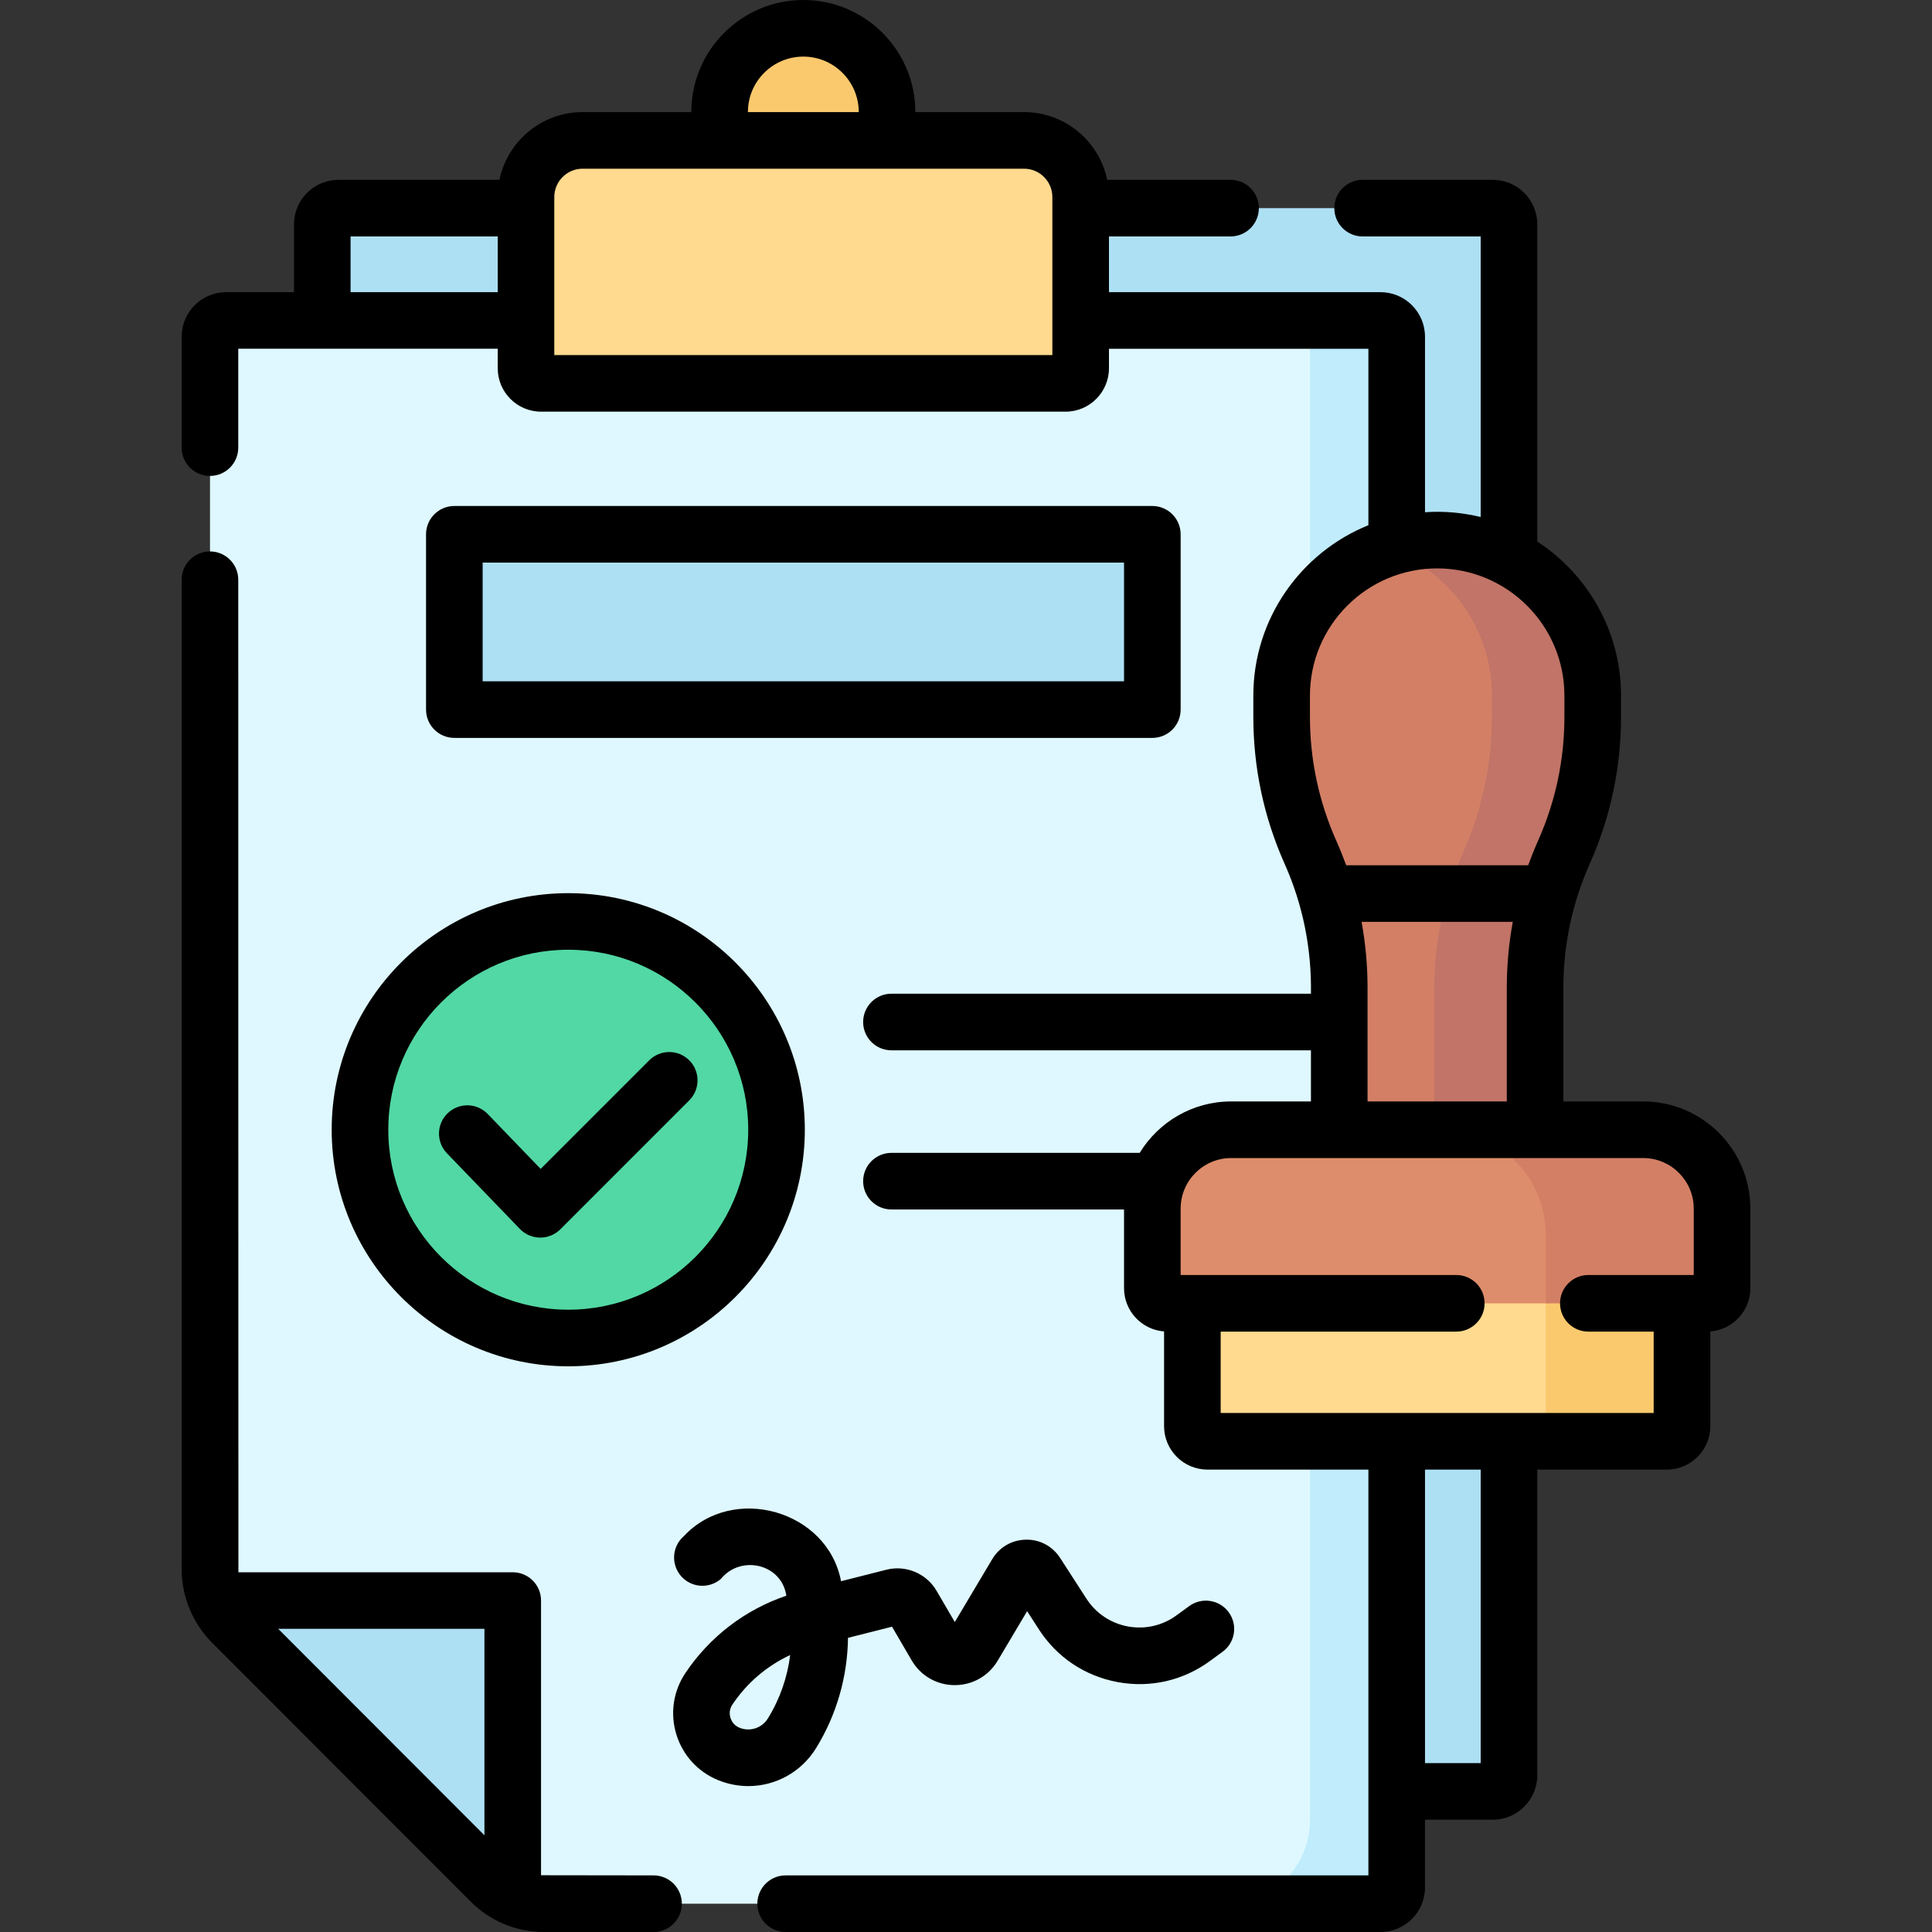
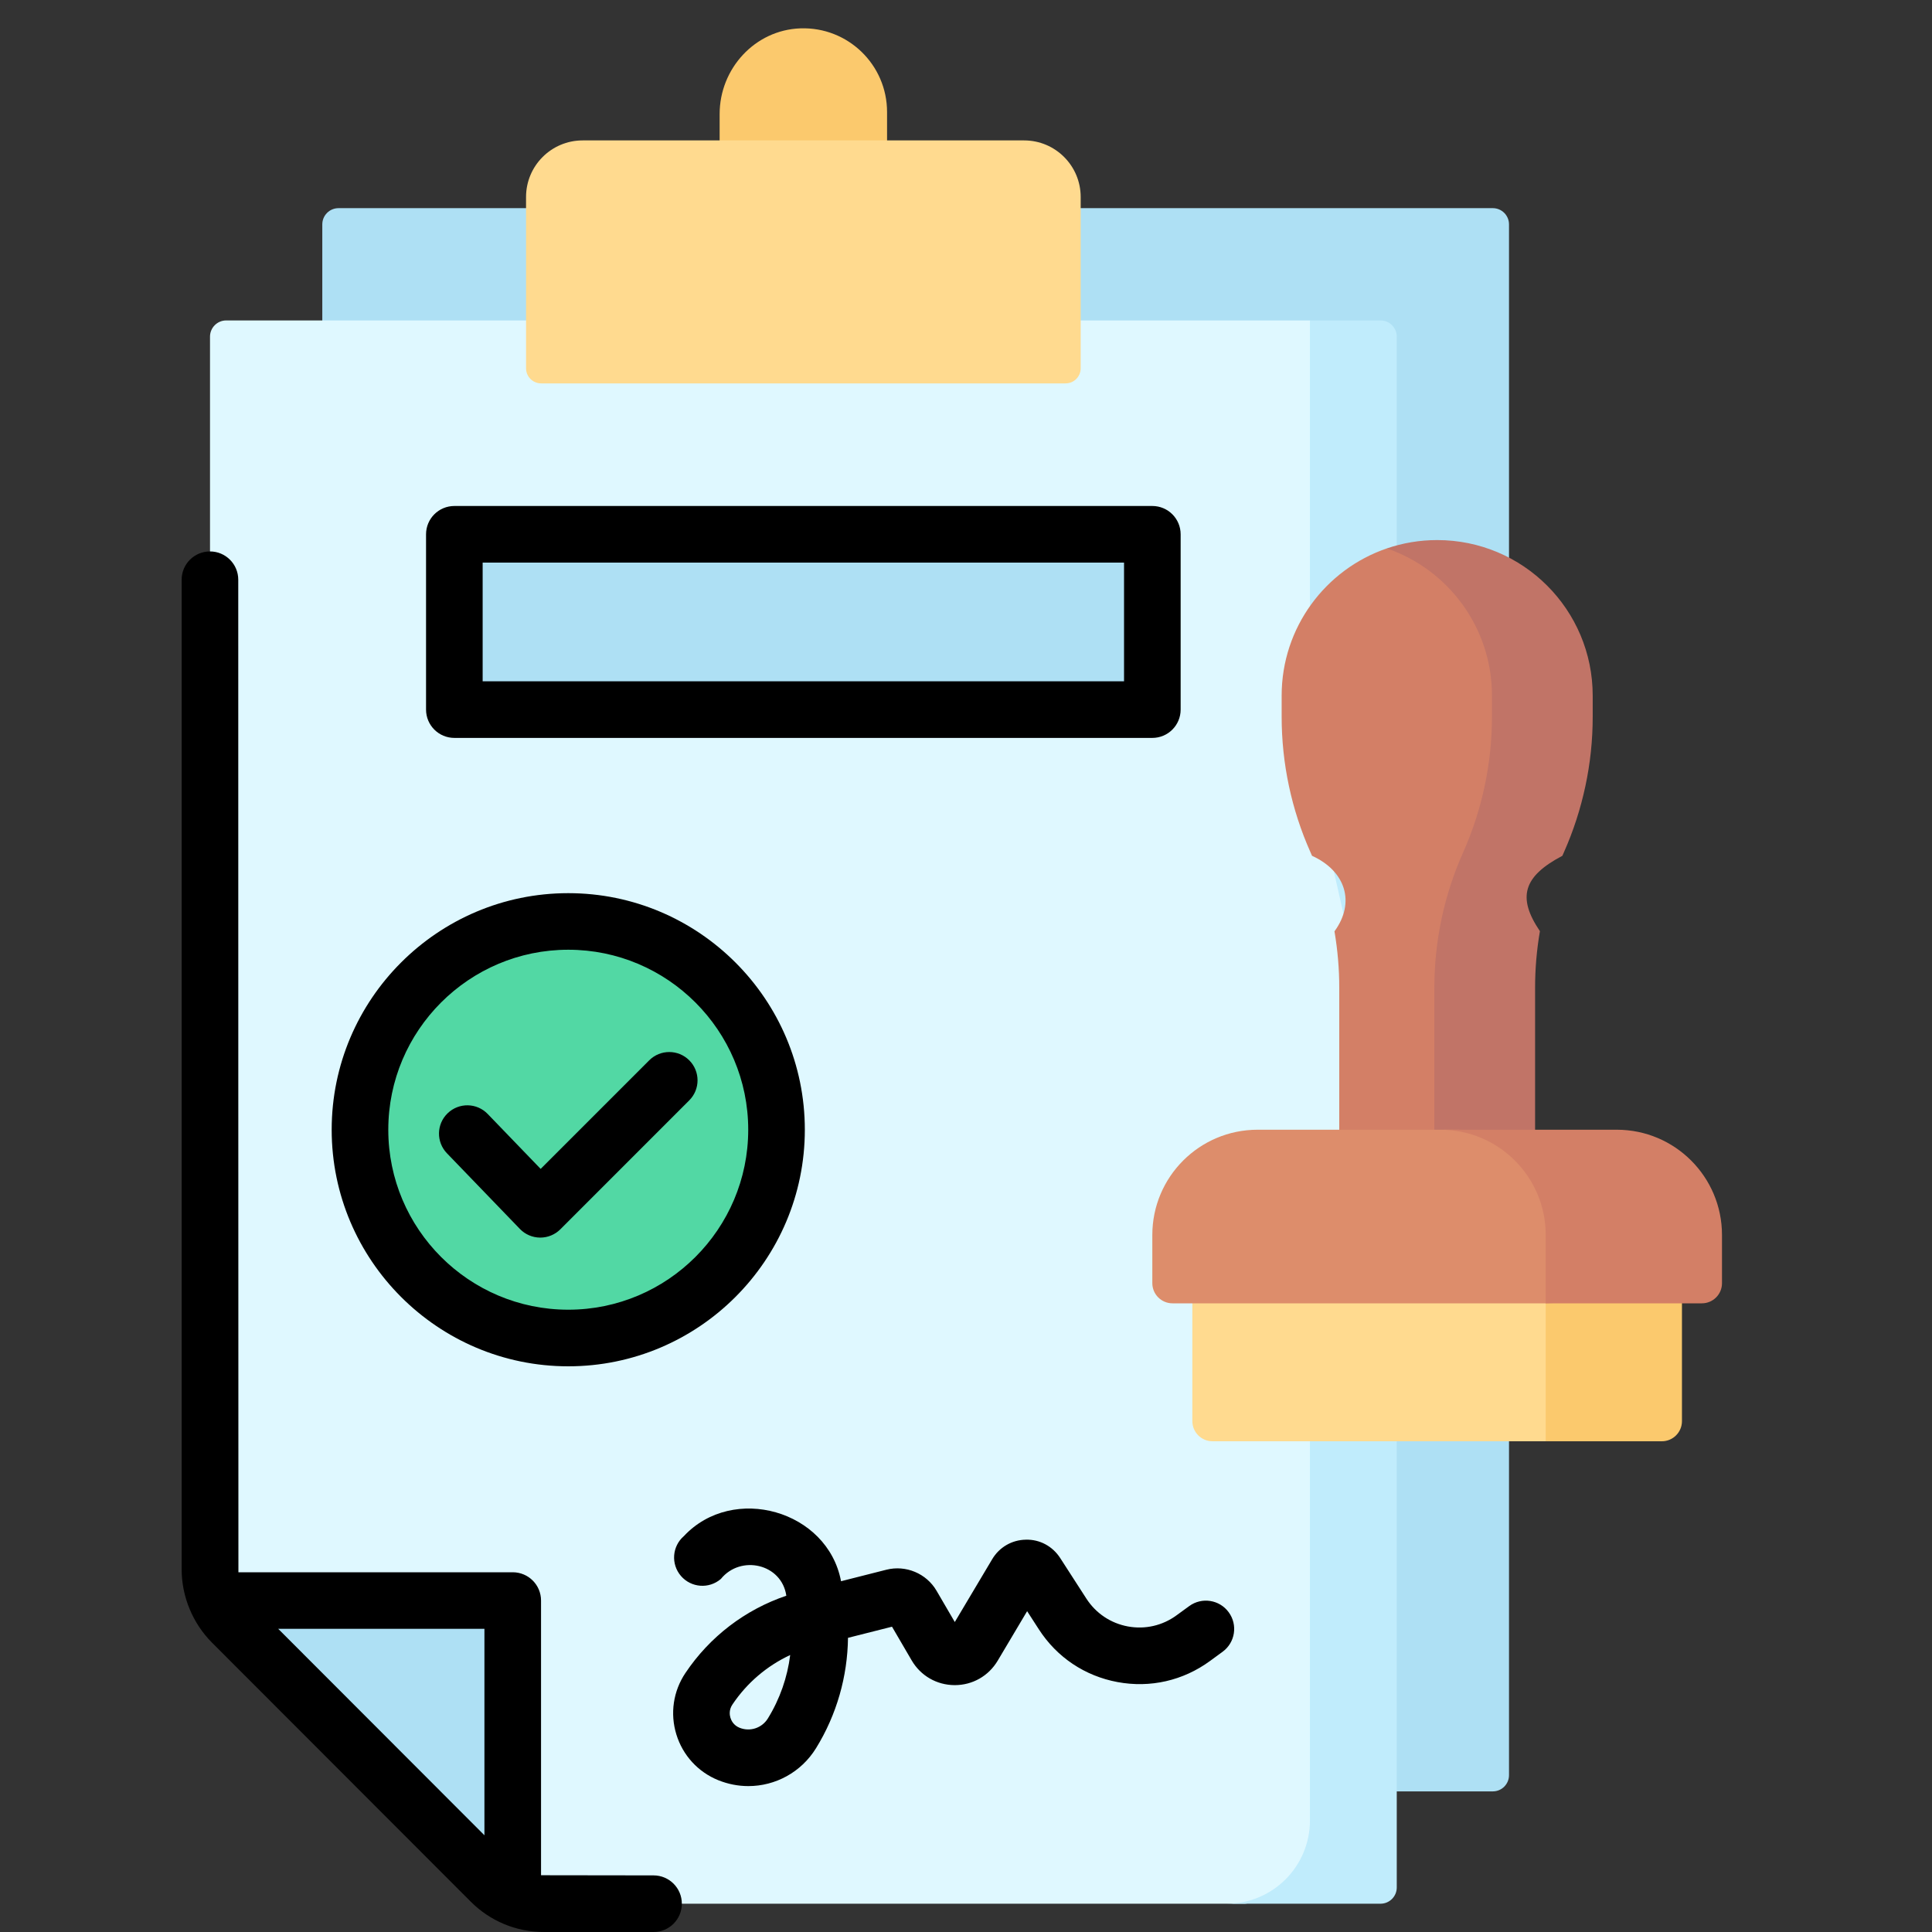
<svg xmlns="http://www.w3.org/2000/svg" width="50" height="50" viewBox="0 0 50 50" fill="none">
  <rect x="0" y="0" width="50" height="50" fill="#333333" stroke="none" />
  <path d="M38.634 46.361H15.528C14.971 46.361 14.437 46.14 14.043 45.745L8.954 40.648C8.562 40.255 8.341 39.722 8.341 39.166V5.807C8.341 5.575 8.529 5.387 8.761 5.387H38.634C38.865 5.387 39.053 5.575 39.053 5.807V45.941C39.053 46.173 38.865 46.361 38.634 46.361Z" fill="#AEE0F4" />
  <path d="M22.957 2.899C22.957 1.676 21.944 0.69 20.712 0.734C19.538 0.776 18.624 1.776 18.624 2.951V4.345H22.957L22.957 2.899Z" fill="#FBC96D" />
  <path d="M35.098 9.529L35.771 48.463C35.771 48.695 35.583 48.883 35.351 48.883L32.221 49.268H14.08C13.798 49.268 13.523 49.207 13.271 49.092L12.85 42.489C12.85 42.273 12.676 42.098 12.46 42.098L5.61 41.422C5.495 41.171 5.435 40.895 5.435 40.613V8.713C5.435 8.481 5.623 8.293 5.854 8.293H33.901L34.678 9.109C34.911 9.109 35.098 9.298 35.098 9.529Z" fill="#DFF8FF" />
  <path d="M13.271 41.812V49.092C13.059 48.996 12.865 48.861 12.698 48.694L6.006 41.994C5.84 41.827 5.706 41.634 5.61 41.422H12.88C13.096 41.422 13.271 41.597 13.271 41.812Z" fill="#AEE0F4" />
  <path d="M27.578 9.922H14.005C13.789 9.922 13.614 9.747 13.614 9.531V5.099C13.614 4.29 14.27 3.634 15.079 3.634H26.504C27.313 3.634 27.968 4.29 27.968 5.099V9.531C27.968 9.747 27.794 9.922 27.578 9.922Z" fill="#FFDA8F" />
  <path d="M35.727 8.293H33.901V19.813L35.771 28.085L33.901 31.483V47.113C33.901 48.303 32.937 49.268 31.747 49.268H35.727C35.959 49.268 36.148 49.08 36.148 48.848V43.557V20.543V8.713C36.148 8.481 35.96 8.293 35.727 8.293Z" fill="#C0ECFC" />
  <path d="M14.708 34.628C17.685 34.628 20.098 32.214 20.098 29.237C20.098 26.26 17.685 23.847 14.708 23.847C11.731 23.847 9.317 26.26 9.317 29.237C9.317 32.214 11.731 34.628 14.708 34.628Z" fill="#52D8A4" />
  <path d="M29.529 18.364H12.052C11.89 18.364 11.759 18.233 11.759 18.071V14.121C11.759 13.959 11.89 13.828 12.052 13.828H29.529C29.691 13.828 29.822 13.959 29.822 14.121V18.071C29.822 18.233 29.691 18.364 29.529 18.364Z" fill="#AEE0F4" />
  <path d="M43.171 33.09L43.184 36.446C43.184 36.734 42.95 36.967 42.662 36.967L40.003 37.3H31.38C31.092 37.3 30.858 37.067 30.858 36.779V33.011L43.171 33.09Z" fill="#FFDA8F" />
  <path d="M43.529 33.09V36.779C43.529 37.067 43.296 37.3 43.008 37.3H40.003V33.068L43.529 33.09Z" fill="#FBC96D" />
  <path d="M38.84 30.164L39.148 25.508C39.148 24.3 39.402 23.105 39.894 22.002C40.385 20.898 40.792 19.73 40.792 18.521V17.974C40.792 15.751 39.531 14.301 37.308 14.301C36.852 14.301 35.891 14.193 35.891 14.193C34.307 14.734 33.169 16.236 33.169 18.003V18.55C33.169 19.758 33.423 20.953 33.915 22.056C33.928 22.087 33.941 22.117 33.955 22.148C34.817 22.539 35.087 23.349 34.536 24.103C34.618 24.584 34.66 25.072 34.66 25.562V30.164H38.84Z" fill="#D37F66" />
  <path d="M41.219 18.003V18.55C41.219 19.155 41.156 19.755 41.03 20.343C40.905 20.93 40.72 21.504 40.474 22.057C40.46 22.087 40.447 22.117 40.434 22.148C39.424 22.68 39.258 23.22 39.853 24.099C39.77 24.581 39.728 25.07 39.728 25.562V30.165H37.121V25.562C37.121 24.354 37.375 23.16 37.867 22.057C38.113 21.504 38.298 20.931 38.423 20.343C38.548 19.755 38.612 19.155 38.612 18.55V18.003C38.612 16.236 37.474 14.735 35.891 14.193C36.3 14.053 36.738 13.977 37.194 13.977C39.418 13.977 41.219 15.78 41.219 18.003Z" fill="#C17467" />
  <path d="M43.785 33.532L40.003 33.73H30.344C30.056 33.73 29.822 33.496 29.822 33.208V31.962C29.822 30.457 31.042 29.237 32.547 29.237H37.737L41.688 29.416C43.193 29.416 44.301 30.573 44.301 32.078L44.307 33.011C44.307 33.299 44.074 33.532 43.785 33.532Z" fill="#DD8D6B" />
  <path d="M44.565 31.962V33.209C44.565 33.497 44.332 33.73 44.044 33.73H40.003V31.962C40.003 30.457 38.784 29.237 37.278 29.237H41.841C43.346 29.237 44.565 30.457 44.565 31.962Z" fill="#D37F66" />
-   <path d="M42.524 28.505H40.46V25.562C40.46 24.45 40.69 23.37 41.143 22.354C41.679 21.149 41.952 19.869 41.952 18.55V18.003C41.952 16.335 41.088 14.865 39.785 14.016V5.807C39.785 5.171 39.268 4.654 38.633 4.654H35.264C34.86 4.654 34.532 4.982 34.532 5.387C34.532 5.791 34.86 6.119 35.264 6.119H38.32V13.381C37.863 13.268 37.361 13.221 36.879 13.257V8.713C36.879 8.078 36.362 7.561 35.727 7.561H28.7V6.119H31.847C32.251 6.119 32.579 5.791 32.579 5.387C32.579 4.982 32.251 4.654 31.847 4.654H28.654C28.448 3.655 27.562 2.901 26.502 2.901H23.689V2.899C23.689 1.3 22.389 0 20.79 0C19.192 0 17.891 1.3 17.891 2.899V2.901H15.078C14.018 2.901 13.132 3.655 12.926 4.654H8.76C8.125 4.654 7.608 5.171 7.608 5.807V7.561H5.854C5.218 7.561 4.701 8.077 4.701 8.713V11.585C4.701 11.99 5.029 12.317 5.434 12.317C5.838 12.317 6.166 11.99 6.166 11.585V9.025H12.881V9.531C12.881 10.15 13.384 10.654 14.004 10.654H27.577C28.196 10.654 28.7 10.15 28.7 9.531V9.026H35.414V13.592C33.67 14.298 32.436 16.009 32.436 18.003V18.55C32.436 19.869 32.708 21.149 33.245 22.354C33.72 23.417 33.946 24.554 33.927 25.717H23.071C22.666 25.717 22.338 26.045 22.338 26.45C22.338 26.854 22.666 27.182 23.071 27.182H33.927V28.505H31.863C30.862 28.505 29.983 29.038 29.495 29.836H23.071C22.666 29.836 22.338 30.164 22.338 30.569C22.338 30.973 22.666 31.301 23.071 31.301H29.09V33.339C29.09 33.929 29.547 34.413 30.126 34.457V36.91C30.126 37.529 30.63 38.033 31.249 38.033H35.414V48.535H20.332C19.927 48.535 19.6 48.863 19.6 49.268C19.6 49.672 19.927 50 20.332 50H35.727C36.362 50 36.879 49.483 36.879 48.848V47.094H38.633C39.268 47.094 39.785 46.577 39.785 45.941V38.033H43.139C43.758 38.033 44.262 37.529 44.262 36.91V34.458C44.841 34.413 45.299 33.929 45.299 33.339V31.278C45.299 29.749 44.054 28.505 42.524 28.505ZM19.356 2.899C19.356 2.108 19.999 1.465 20.79 1.465C21.581 1.465 22.224 2.108 22.224 2.899V2.901H19.356V2.899ZM9.073 7.561V6.119H12.881V7.561H9.073ZM27.235 9.189H14.345V5.099C14.345 4.695 14.674 4.366 15.078 4.366H26.502C26.906 4.366 27.235 4.695 27.235 5.099V9.189ZM33.901 18.003C33.901 16.187 35.378 14.71 37.194 14.71C39.01 14.71 40.487 16.187 40.487 18.003V18.55C40.487 19.663 40.257 20.742 39.805 21.758C39.711 21.968 39.627 22.18 39.549 22.393H34.839C34.761 22.18 34.677 21.968 34.583 21.758C34.131 20.742 33.901 19.663 33.901 18.55V18.003ZM35.237 23.858H39.151C39.048 24.417 38.996 24.986 38.996 25.562V28.505H35.392V25.562C35.392 24.986 35.34 24.417 35.237 23.858ZM38.32 45.629H36.879V38.033H38.32V45.629ZM31.591 36.568V34.462H37.688C38.093 34.462 38.421 34.134 38.421 33.73C38.421 33.325 38.093 32.997 37.688 32.997H30.555V31.278C30.555 30.557 31.142 29.97 31.863 29.97H42.524C43.247 29.97 43.834 30.557 43.834 31.278V32.997H41.106C40.702 32.997 40.374 33.325 40.374 33.73C40.374 34.134 40.702 34.462 41.106 34.462H42.797V36.568H31.591Z" fill="black" />
  <path d="M11.566 29.846L13.455 31.805C13.592 31.947 13.779 32.027 13.976 32.029H13.983C14.177 32.029 14.363 31.952 14.501 31.815L17.838 28.477C18.124 28.191 18.124 27.727 17.838 27.441C17.552 27.155 17.088 27.155 16.802 27.441L13.992 30.251L12.621 28.829C12.34 28.538 11.877 28.53 11.585 28.811C11.294 29.091 11.286 29.555 11.566 29.846Z" fill="black" />
  <path d="M8.584 29.237C8.584 32.613 11.331 35.36 14.707 35.36C18.083 35.36 20.829 32.613 20.829 29.237C20.829 25.861 18.083 23.115 14.707 23.115C11.331 23.115 8.584 25.861 8.584 29.237ZM14.707 24.579C17.275 24.579 19.364 26.669 19.364 29.237C19.364 31.806 17.275 33.895 14.707 33.895C12.138 33.895 10.049 31.806 10.049 29.237C10.049 26.669 12.138 24.579 14.707 24.579Z" fill="black" />
  <path d="M29.822 19.097C30.227 19.097 30.555 18.769 30.555 18.364V13.828C30.555 13.423 30.227 13.095 29.822 13.095H11.759C11.354 13.095 11.026 13.423 11.026 13.828V18.364C11.026 18.769 11.354 19.097 11.759 19.097H29.822ZM12.491 14.56H29.09V17.632H12.491V14.56Z" fill="black" />
  <path d="M21.119 45.243C21.654 44.376 21.934 43.386 21.946 42.387L23.085 42.099L23.593 42.969C23.826 43.369 24.241 43.608 24.703 43.611H24.709C25.169 43.611 25.584 43.375 25.82 42.979L26.582 41.697L26.886 42.168C27.353 42.891 28.076 43.375 28.923 43.532C29.769 43.689 30.617 43.495 31.312 42.988L31.64 42.748C31.967 42.51 32.038 42.051 31.799 41.725C31.561 41.398 31.102 41.327 30.776 41.566L30.448 41.805C30.082 42.072 29.635 42.174 29.189 42.092C28.744 42.009 28.363 41.754 28.116 41.373L27.436 40.319C27.24 40.017 26.909 39.836 26.547 39.847C26.187 39.853 25.862 40.042 25.678 40.352L24.71 41.978L24.238 41.169C23.977 40.721 23.443 40.497 22.941 40.624L21.766 40.922C21.42 39.086 18.971 38.395 17.7 39.753C17.393 40.017 17.359 40.479 17.623 40.786C17.887 41.092 18.349 41.127 18.656 40.863C19.17 40.231 20.23 40.469 20.35 41.297C19.285 41.657 18.368 42.357 17.738 43.298C17.423 43.767 17.338 44.346 17.504 44.886C17.669 45.427 18.065 45.859 18.588 46.071C18.843 46.174 19.107 46.224 19.367 46.224C20.063 46.224 20.733 45.869 21.119 45.243ZM19.872 44.474C19.718 44.723 19.41 44.824 19.139 44.714C18.984 44.651 18.925 44.526 18.904 44.457C18.883 44.388 18.861 44.252 18.955 44.113C19.33 43.553 19.848 43.112 20.45 42.832C20.378 43.408 20.184 43.969 19.872 44.474Z" fill="black" />
  <path d="M16.914 48.535C16.914 48.535 14.027 48.533 14.002 48.531V41.422C14.002 41.017 13.674 40.69 13.269 40.69H6.17C6.168 40.664 6.166 15.003 6.166 15.003C6.166 14.598 5.838 14.271 5.434 14.271C5.029 14.271 4.701 14.598 4.701 15.003V40.613C4.701 41.319 4.987 42.011 5.487 42.512L12.179 49.211C12.686 49.72 13.361 50 14.079 50H16.914C17.319 50 17.646 49.672 17.646 49.267C17.646 48.863 17.319 48.535 16.914 48.535ZM7.2 42.154H12.537V47.497L7.2 42.154Z" fill="black" />
</svg>